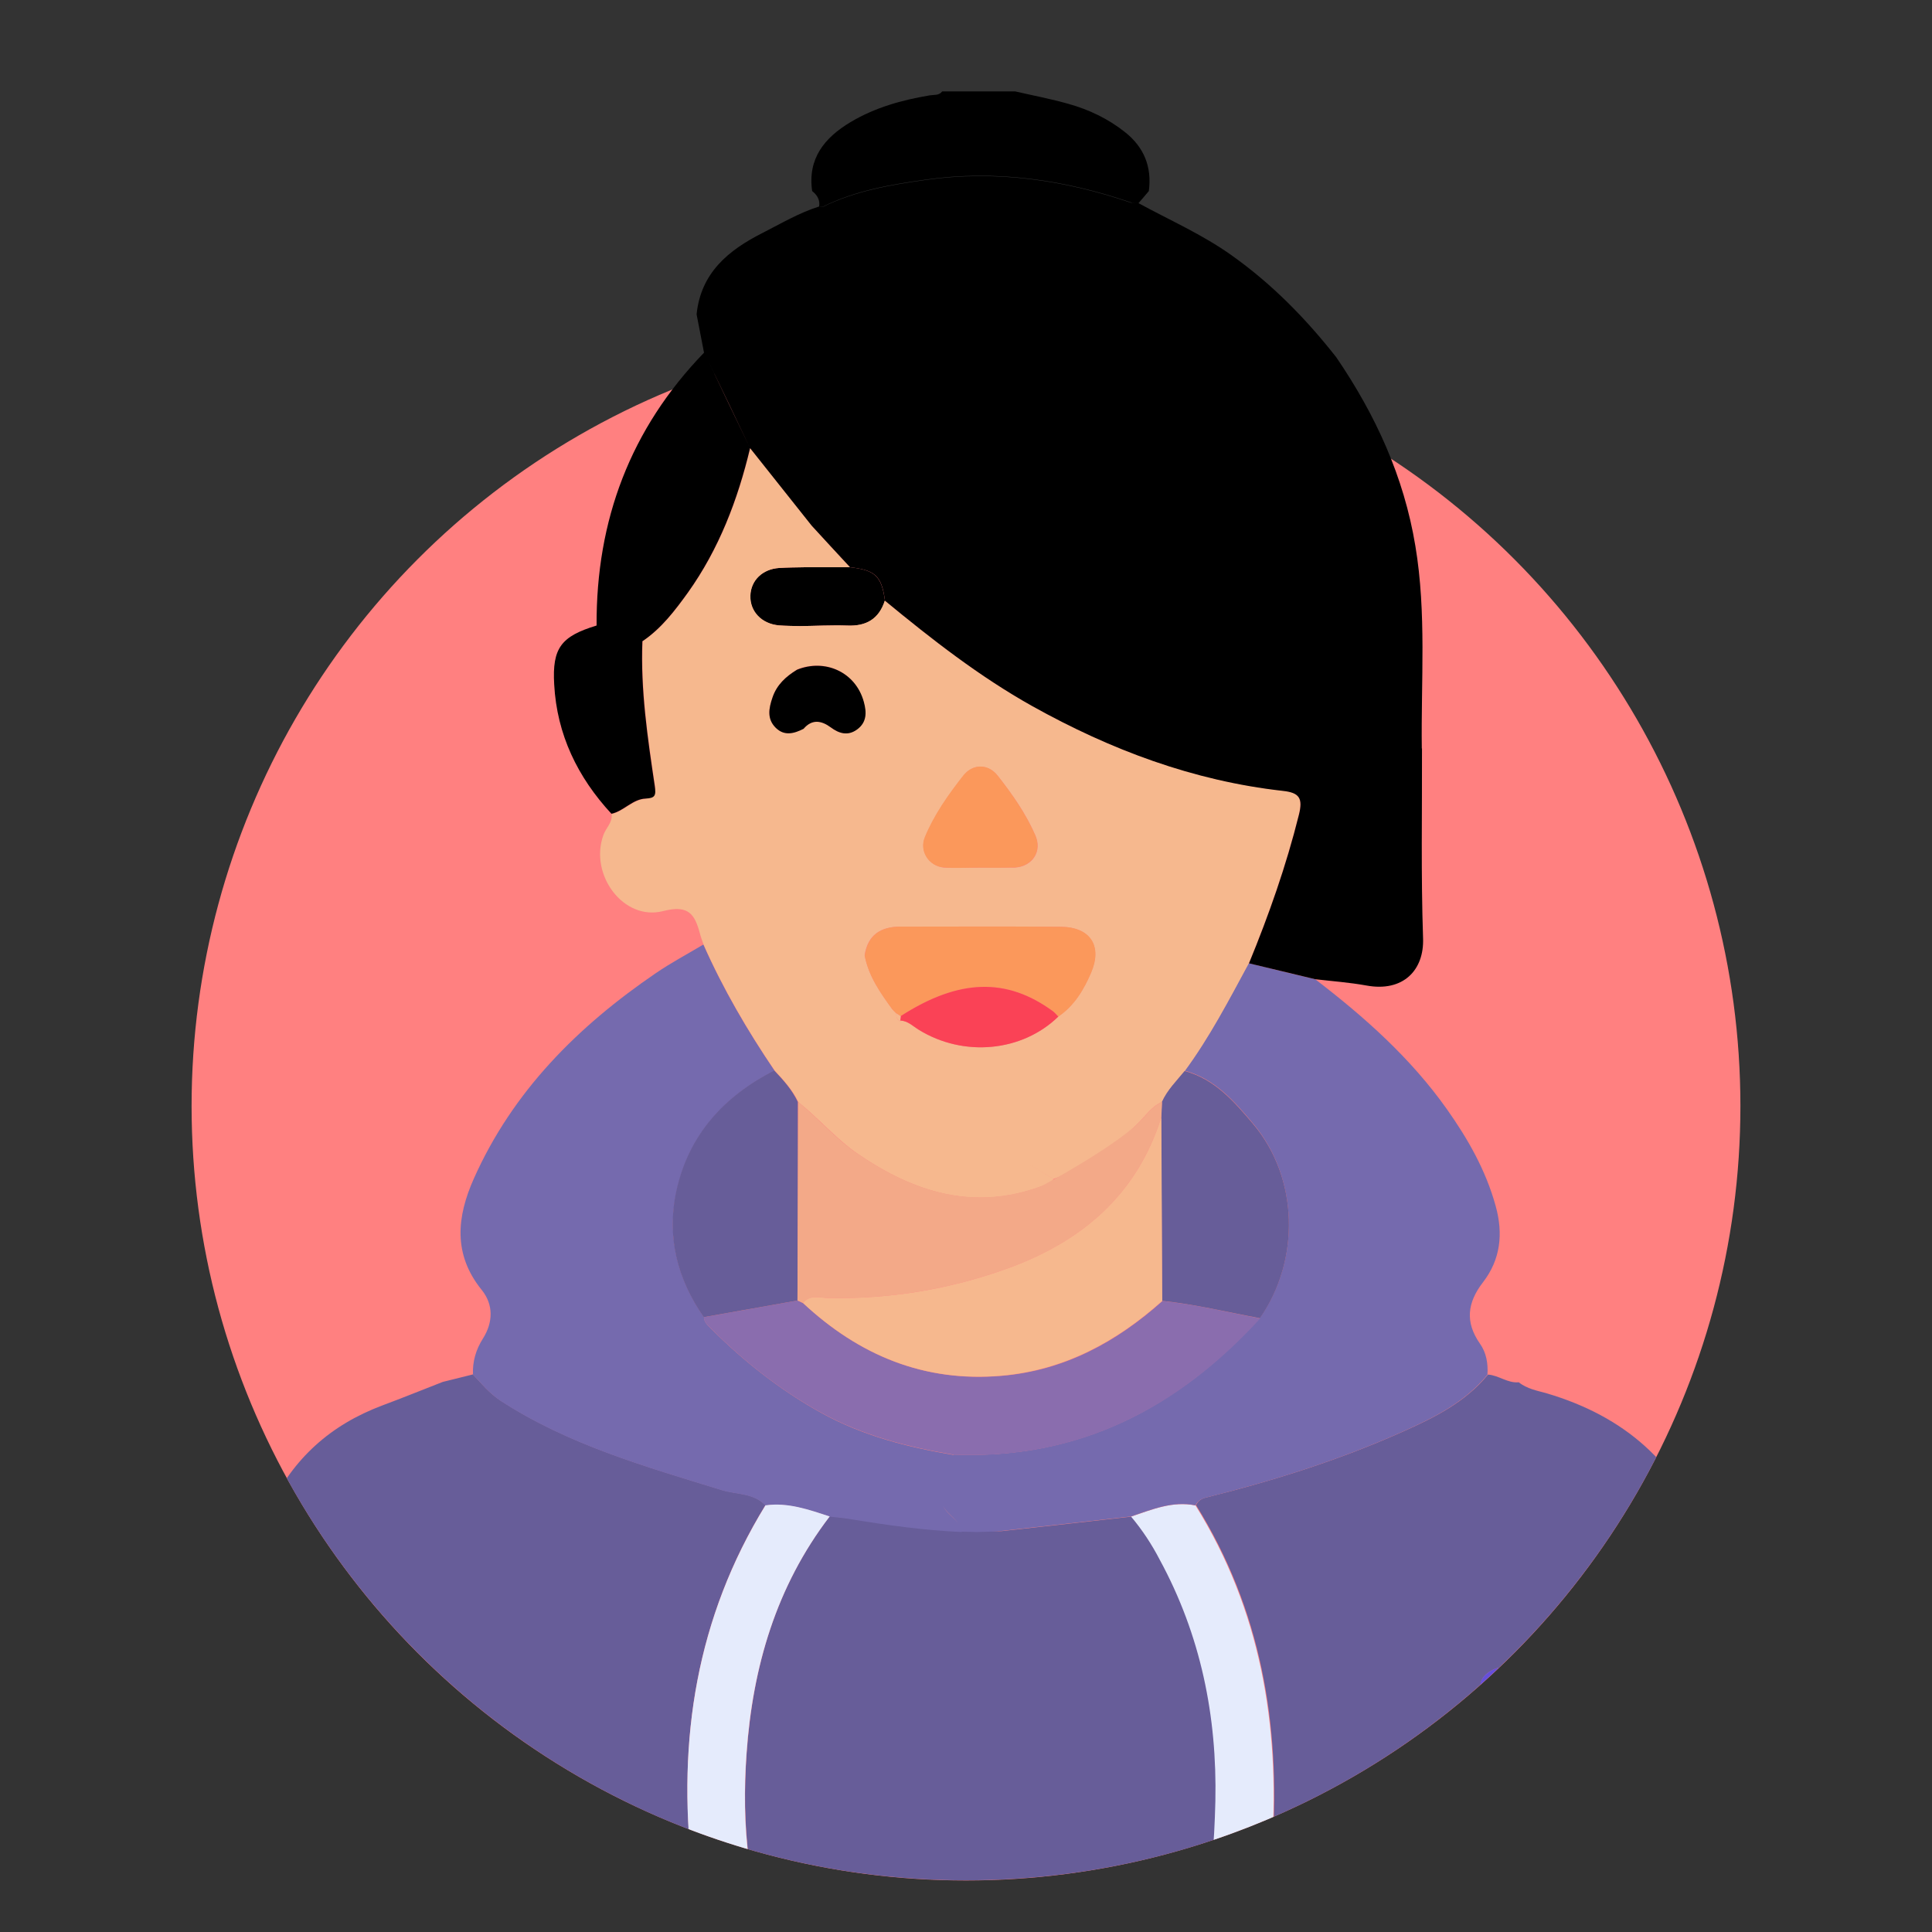
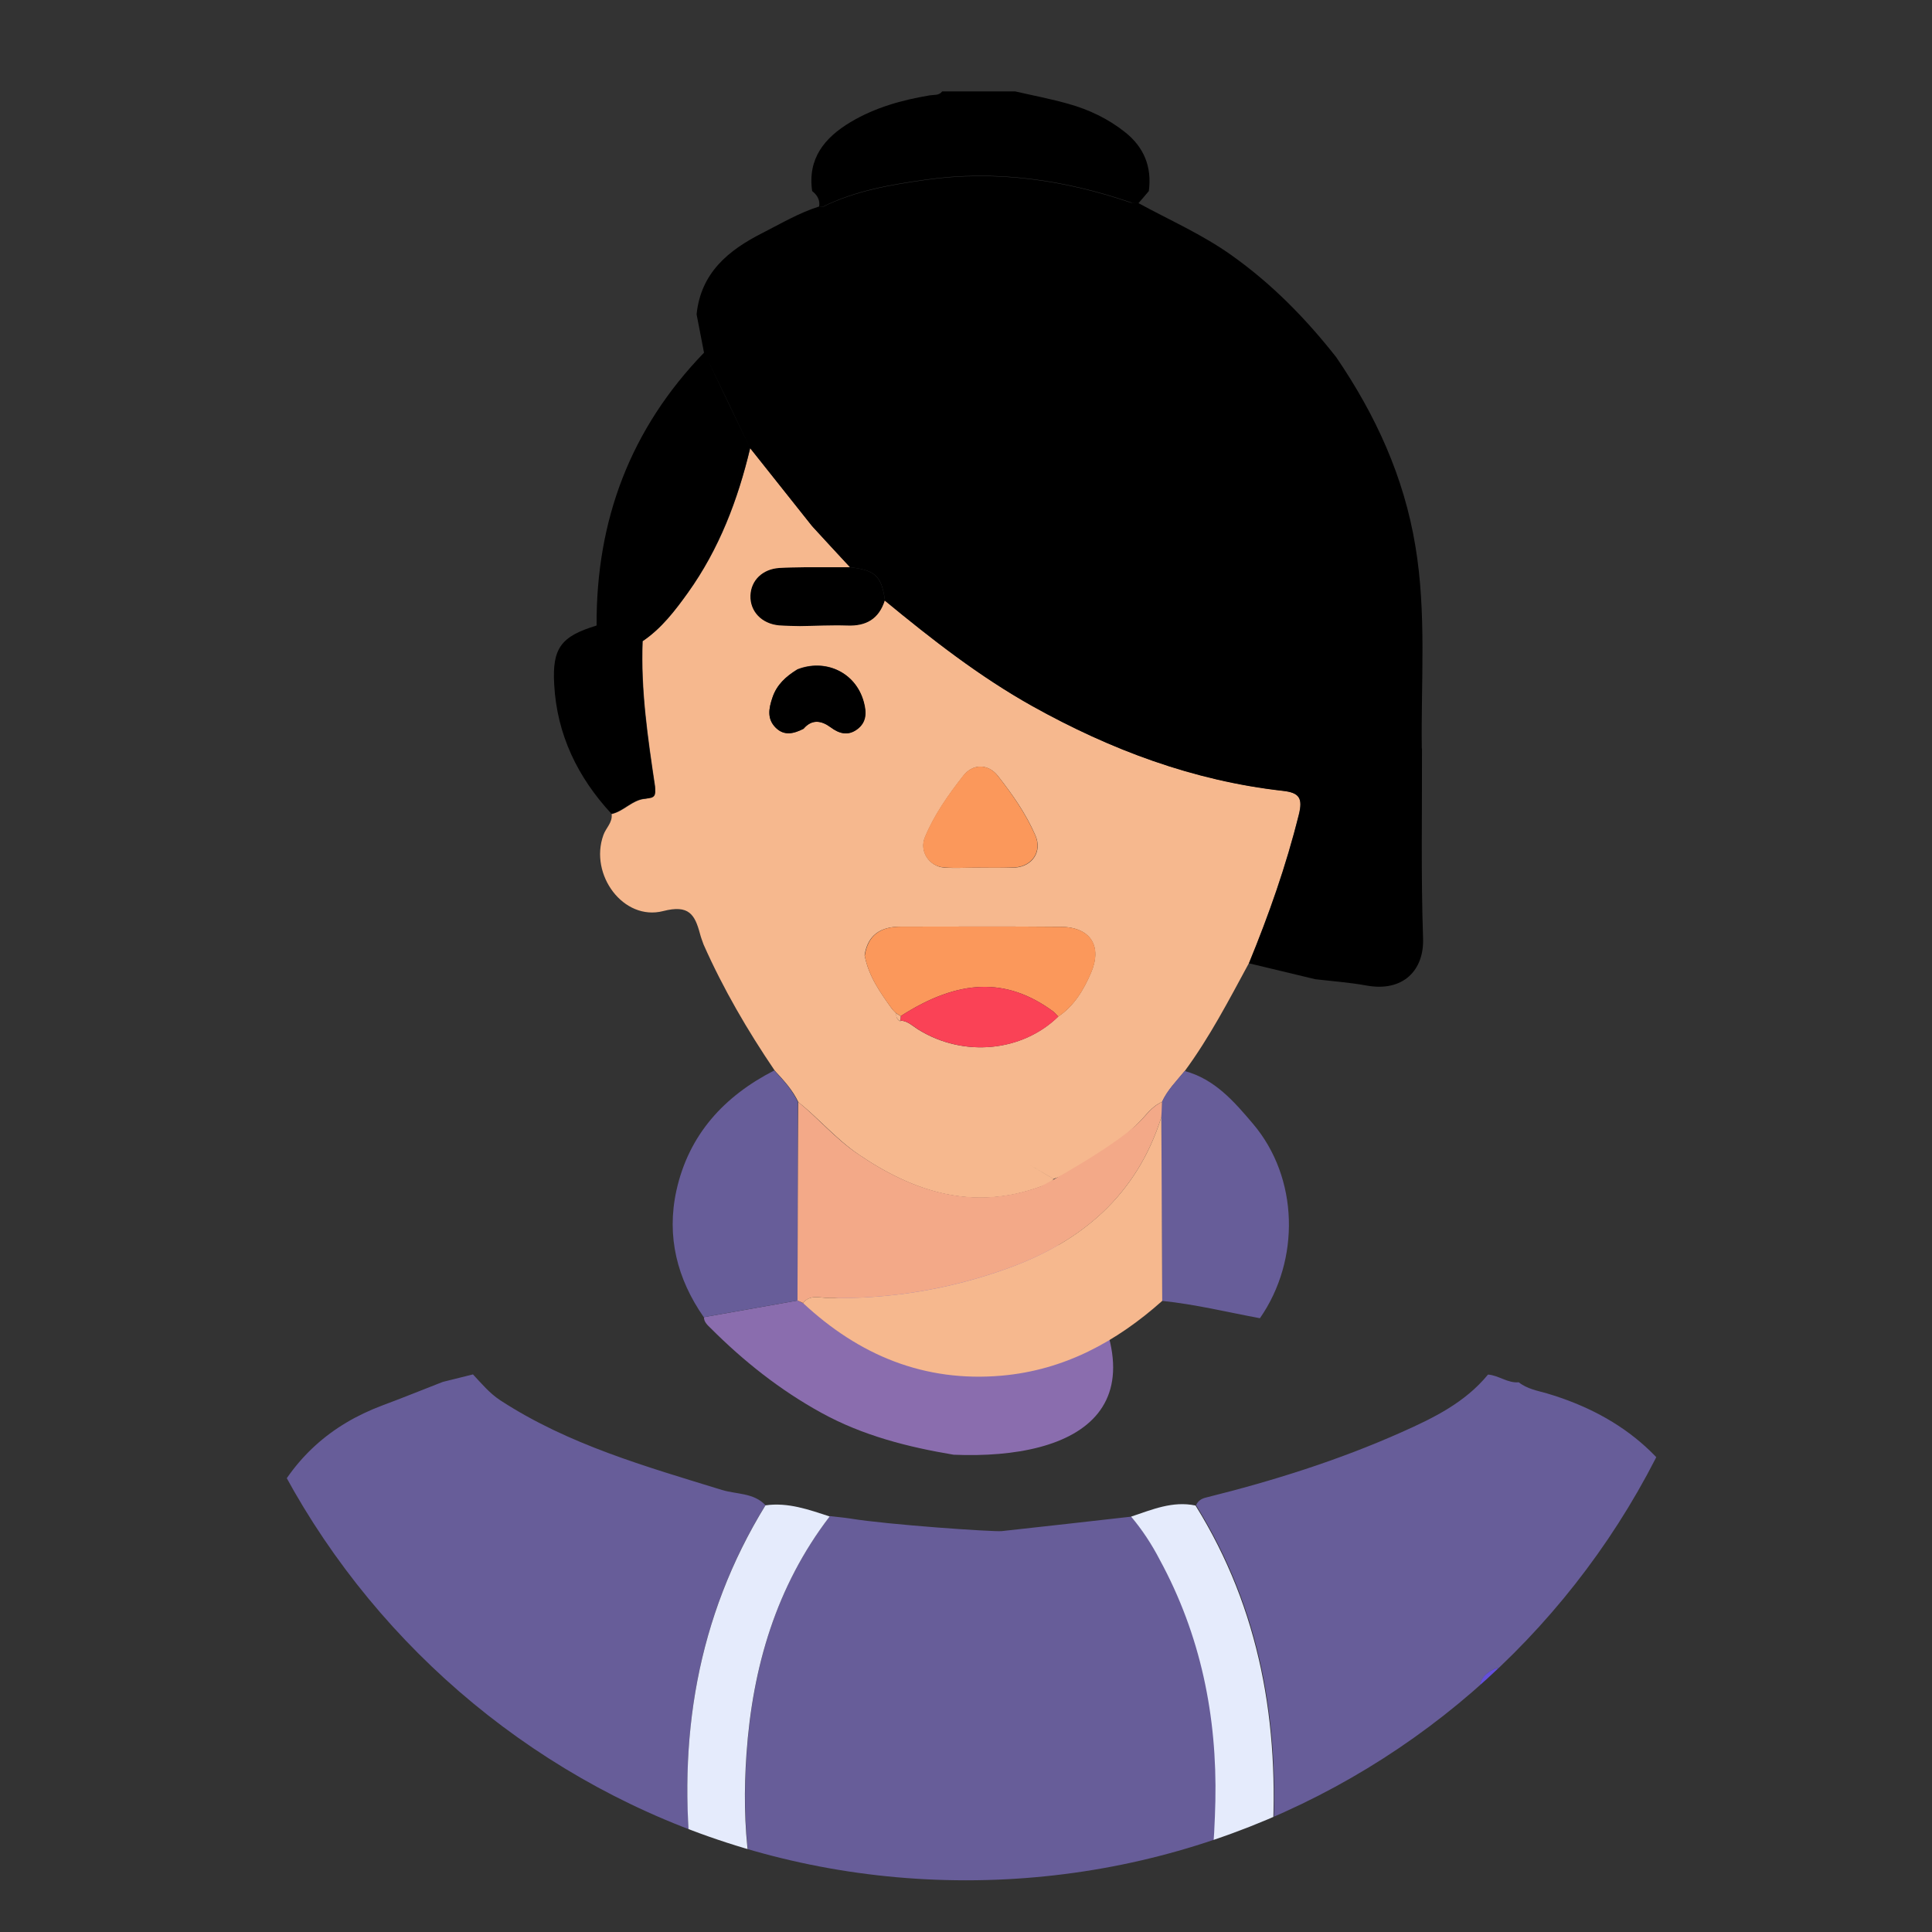
<svg xmlns="http://www.w3.org/2000/svg" xmlns:xlink="http://www.w3.org/1999/xlink" id="Layer_1" x="0px" y="0px" viewBox="0 0 1080 1080" style="enable-background:new 0 0 1080 1080;" xml:space="preserve">
  <rect x="0" y="0" width="1080" height="1080" fill="#333333" stroke="none" />
  <style type="text/css">	.st0{fill:#FF8080;}	.st1{clip-path:url(#SVGID_2_);}	.st2{fill:#675D99;}	.st3{fill:#6550DB;}	.st4{fill:#E5EBFC;}	.st5{fill:#756AAE;}	.st6{fill:#F6B88E;}	.st7{fill:#8A6DAE;}	.st8{fill:#F3A988;}	.st9{fill:#FB985B;}	.st10{fill:#FA4256;}</style>
  <g>
-     <circle class="st0" cx="540" cy="618.3" r="432.9" />
    <g>
      <g>
        <defs>
          <path id="SVGID_1_" d="M107.1,618.3c0-239.1,181.1-668.6,420.1-668.6s445.6,429.5,445.6,668.6S779.1,1051.1,540,1051.1     S107.1,857.3,107.1,618.3z" />
        </defs>
        <clipPath id="SVGID_2_">
          <use xlink:href="#SVGID_1_" style="overflow:visible;" />
        </clipPath>
        <g class="st1">
          <path class="st2" d="M953.8,860.9c-15.5-43.2-45.9-69.2-89.1-82c-5.3-1.5-11.1-2.5-15.7-6.2c-6.2,0.6-11.2-3.9-17.2-4.3     c-12.8,15.6-30.3,24.2-48.3,32.2c-35.2,15.7-71.8,27.2-109.2,36.5c-2.7,0.6-4.6,1.9-5.7,4.3c36.4,58.4,47.1,122.4,42.8,189.9     c-0.3,4.6-1.1,9.2-1.8,13.8c-1.5,10-8.2,16.1-17.1,15.4c-9.3-0.7-16.1-8.2-14.9-18.6c1.3-11.7,1.8-23.4,2.1-35.2     c1-47.6-8.2-92.9-31.1-135c-4.6-8.5-9.9-16.5-16.1-23.9c-24.2,2.7-48.3,5.5-72.5,8.1c-4.6,0.5-63.9-3.6-84.5-7     c-3.8-0.6-7.7-0.9-11.6-1.4c-30,39.2-43.1,84.3-46.5,132.6c-1.4,20-1.3,40,1.4,60c1.5,11.2-4.7,19.3-14.3,20.3     c-9.2,1-16.4-5.1-17.6-16c-8.3-72.1,2.5-140.3,41-203c-6.6-7-16.1-6-24.3-8.5c-42.8-13.2-85.8-25.3-123.9-50.1     c-6.1-4-10.5-9.4-15.3-14.5c-5.6,1.4-11.3,2.8-16.9,4.2c-11.3,4.4-22.6,9-33.9,13.2c-28.7,10.8-49.6,29.4-63,57.5     c-12.5,26.5-23.3,53.7-34.4,80.7c1.8,3,3.3,6.2,5.4,8.9c52.2,71.4,117.5,127.2,197.3,165.5c71.7,34.4,147.1,52.8,227,52     c0,0.1,0.1,0.1,0.1,0.2c108,0.4,206.8-29.7,296.5-89.9c-5.4-6.1-0.4-12.5,0.5-18.2c4.9-31.4-0.9-61-12.8-89.7     c-2.9-7.2-5.2-13.7,3.1-18.6c8.3-4.9,12.9,0.3,17.8,6.2c17.9,21.4,31.2,45.1,37.2,72.5c0.8,3.8,1,7.7,1.5,11.6     c34.7-29.3,65.1-62.6,90.4-100.4C971.3,903,961.3,882.4,953.8,860.9z" />
          <path class="st3" d="M842.4,1060.6c-5.4-6.1-0.4-12.5,0.5-18.2c5-31.4-0.9-60.9-12.8-89.7c-3-7.2-5.2-13.6,3.1-18.6     c8.3-4.9,12.9,0.3,17.8,6.2c17.9,21.4,31.2,45.1,37.2,72.5c0.8,3.8,1,7.7,1.5,11.6C875.2,1038,859.3,1049.9,842.4,1060.6z" />
          <path class="st4" d="M632.3,847.8c11.7-3.9,23.2-8.9,36-6.2c36.3,58.3,47.1,122.4,42.8,189.9c-0.3,4.6-1.1,9.2-1.8,13.8     c-1.4,10-8.2,16.1-17.1,15.4c-9.3-0.7-16-8.3-14.9-18.6c1.3-11.7,1.8-23.5,2.1-35.2c1-47.6-8.2-92.9-31.1-135     C643.8,863.2,638.5,855.2,632.3,847.8z" />
-           <path class="st5" d="M829,716.8c9.8-12.7,11.4-27.1,7.1-42.6c-5.5-20-15.5-37.5-27.3-54.2c-20.2-28.5-46-51.5-73.6-72.6     c-12.3-2.9-24.7-5.9-37.2-9c-11.1,20.5-21.8,41.2-35.8,60.1c16.9,4.5,27.9,17.2,38.3,29.6c25.4,30.2,26.5,76.1,3.8,108.6     c-45.9,50.5-101.5,79.2-171.2,76.4c0,0.1-0.1,0.1-0.1,0.2c-25.6-4.3-50.7-10.7-73.7-23.4c-23-12.7-43.4-28.8-61.9-47.3     c-1.7-1.8-3.8-3.4-3.8-6.2c-14.9-21.5-21-45.1-15.3-70.7c6.9-31.3,26.6-52.8,54.7-67.2c-15.2-22.4-28.8-45.7-39.8-70.5     c-8.9,5.3-18.1,10.2-26.6,16c-43.5,29.7-79.9,65.9-101.7,114.8c-9.5,21.3-11.8,42.3,4.4,62.3c6.7,8.3,6.3,18.2,0.7,27.1     c-4,6.3-5.9,12.9-5.6,20.2c4.8,5.1,9.2,10.5,15.3,14.6c38.1,24.8,81.2,36.9,123.9,50.1c8.2,2.5,17.7,1.5,24.3,8.5     c12.6-1.7,24.2,2.4,35.9,6.2c3.9,0.4,7.8,0.8,11.6,1.4c20.6,3.4,41.3,6.3,62.2,7.2c0-0.1,0-0.1,0-0.2c2.8,0.1,5.7,0.1,8.4,0.2     c4.6-0.2,9.2-0.1,13.8-0.6c24.2-2.6,48.3-5.4,72.5-8.1c11.7-3.9,23.2-8.8,36-6.2c1.2-2.4,3-3.6,5.7-4.3     c37.3-9.3,74-20.8,109.2-36.5c18-8,35.5-16.6,48.3-32.2c0.4-6.3-0.6-12.3-4.2-17.4C818.9,739.1,820.2,728.2,829,716.8z      M527.2,841.9c2.1,4,6.3,6.3,8.6,9.9C533.5,848.3,529.2,846,527.2,841.9z" />
          <path class="st4" d="M427.9,841.5c12.6-1.8,24.2,2.4,35.9,6.2c-29.9,39.1-43.1,84.2-46.5,132.6c-1.4,19.9-1.3,40,1.4,60     c1.5,11.1-4.7,19.2-14.3,20.3c-9.2,1-16.4-5-17.6-16C378.6,972.5,389.4,904.2,427.9,841.5z" />
          <path d="M447.2,350c-3.9-0.1-7.9-0.1-11.8-0.4c-9.8-0.8-16.4-7.8-16-16.7c0.3-8.5,6.8-14.8,16.1-15.4c4.6-0.3,9.3-0.3,13.9-0.4     c8.6,0,17.2,0,25.8,0c14.1,1.6,17.6,5,19.5,18.7c-3.2,10.3-10.4,14.4-21,13.9C464.9,349.4,456,349.9,447.2,350z" />
          <path class="st6" d="M717,442c-50-5.7-96.2-22.9-139.9-47.3c-29.7-16.6-56.3-37.4-82.5-59c-3.3,10.3-10.4,14.4-21,14     c-8.8-0.3-17.6,0.2-26.4,0.3c-3.9-0.1-7.8-0.1-11.7-0.4c-9.7-0.9-16.3-7.8-16-16.7c0.3-8.5,6.8-14.8,16.1-15.4     c4.6-0.3,9.2-0.3,13.8-0.4c0,0,0,0,0,0c0,0,0,0,0,0c8.6,0,17.2,0,25.8,0c-6.9-7.5-13.8-14.8-20.6-22.3     c-11.7-14.8-23.5-29.5-35.2-44.3c-6.9,29-17.3,56.4-34.8,80.8c-7.2,10.1-14.8,20-25.3,27.1c-1.1,27.3,2.9,54.2,6.9,81     c0.5,3.7-2.1,6.8-5.8,7.2c-7,0.7-11.7,7-18.5,8.5c0.6,4.7-3.2,7.7-4.6,11.7c-8,22.1,11.2,48.2,33.4,42.5     c14.4-3.7,17.7,1.9,20.6,12.7c0.5,2,1.3,4,2,6c11,24.8,24.6,48.1,39.8,70.5c5,5.4,10,10.8,13.2,17.6c11.5,9.2,21.1,20.6,33.3,29     c31.3,21.4,64.6,32,102.2,18.2c2.6-1,5.4-1.8,7.2-4.2c-19-11.3-19-11.3-0.1-0.1c18.5-6.2,33.5-17.7,47.3-31.1     c4.3-4.2,7.6-9.5,13.4-11.9c3-6.6,8.2-11.7,12.7-17.3c13.9-18.9,24.7-39.7,35.8-60.2c11.1-27,20.8-54.5,27.9-83.1     C728.3,446.2,726.4,443.1,717,442z M517.1,468c5.2-12.5,13.1-23.7,21.4-34.3c5.3-6.9,13.9-6.8,19.3,0     c8.1,10.3,15.7,21.1,21,33.3c3.9,9-1.6,17.3-11.4,18c-0.4,0-0.7,0-1.1,0c-6.5,0-12.9,0-19.3,0s-12.8,0.4-19.2,0     C519.4,484.3,513.8,475.8,517.1,468z M478.9,407.7c-5.2,3.8-10,2.3-14.7-1.2c-5.2-3.8-10.4-4.5-15.1,0.9c0,0,0,0,0,0     c-5.4,2.7-10.7,4.1-15.5-0.7c-5-5-3.8-10.8-1.8-16.8c2.4-7.2,7.6-11.8,13.7-15.6c0,0,0,0,0-0.1c15.5-6.2,32.6,1.2,37.2,18.1     C484.3,398.1,484.4,403.7,478.9,407.7z M609.8,543.9c-4.1,9.5-9.4,18.4-18.3,24.4c-20.2,19.7-52.9,22.8-77.9,7.4     c-3.3-2-6.1-5-10.3-5.2c0,0.1,0,0.1,0.1,0.2l-0.1,0.2c-2-0.9-2.3-2.5-2.3-4.4l0.1,0.1c-0.8-0.8-1.5-1.6-2.3-2.4     c-6.6-9.2-13.2-18.4-15.4-29.9c0-0.1,0-0.1-0.1-0.2c1.7-11.5,9-16.1,20.1-16.1c29.9,0,59.8-0.2,89.7,0.1     C609.6,518.3,616.3,528.9,609.8,543.9z" />
-           <path class="st7" d="M533.1,813.2c-25.7-4.3-50.8-10.7-73.9-23.4s-43.4-28.8-61.9-47.3c-1.7-1.7-3.8-3.4-3.8-6.2     c17.5-3.1,34.9-6.2,52.4-9.3c1,0.5,2,1,3.1,1.5c31.3,29.2,67.8,44.4,111.1,40.6c34.9-3,64-18.8,89.7-41.8     c18.5,1.8,36.5,6.3,54.7,9.7C658.4,787.4,602.8,816.1,533.1,813.2z" />
+           <path class="st7" d="M533.1,813.2c-25.7-4.3-50.8-10.7-73.9-23.4s-43.4-28.8-61.9-47.3c-1.7-1.7-3.8-3.4-3.8-6.2     c17.5-3.1,34.9-6.2,52.4-9.3c1,0.5,2,1,3.1,1.5c34.9-3,64-18.8,89.7-41.8     c18.5,1.8,36.5,6.3,54.7,9.7C658.4,787.4,602.8,816.1,533.1,813.2z" />
          <path class="st2" d="M704.3,736.9c-18.2-3.4-36.2-7.8-54.7-9.7c-0.2-34.2-0.3-68.4-0.5-102.7c0.1-2.8,0.3-5.7,0.4-8.5     c3-6.7,8.2-11.8,12.7-17.3c16.9,4.5,27.8,17.2,38.3,29.6C726,658.4,727,704.3,704.3,736.9z" />
          <path d="M795.5,524.4c-1.2-35.3-0.5-70.7-0.6-106c0,0-0.1,0-0.1,0c-0.5-37.8,2.7-75.6-3.6-113.2c-6.4-38.8-22.3-73.4-44.3-105.6     c-17-21.6-36-41-58.6-57c-16.3-11.6-34.4-19.5-51.8-29c0,0-0.1,0-0.1,0c1.9-2.2,3.9-4.5,5.8-6.8c1.8-13.5-2.7-24.6-13.4-33     c-9.3-7.4-20-12.5-31.4-15.7c-9.8-2.8-19.9-4.7-29.9-7c-13.6,0-27.2,0-40.8,0c-1.8,2.4-4.5,1.8-6.9,2.2     c-15.6,2.6-30.7,6.8-44.4,15c-14.5,8.7-24,20.3-21.4,38.5c2.8,2.2,4.5,5,3.9,8.6c0,0,0.1,0,0.1,0c-11.2,3.5-21.3,9.5-31.7,14.8     c-19.2,9.7-34.5,22.3-36.9,45.5c1.4,7.1,2.7,14.1,4.1,21.2c0,0.1,0.1,0.1,0.1,0.2c-41.2,42.6-60.4,93.7-60.1,152.6     c0,0-0.1,0-0.1,0c-19.6,6-24.8,12.4-23.6,32.9c1.5,28,13.1,51.9,32,72.3c6.9-1.5,11.8-8.2,19.1-8.5c5.4-0.2,5.9-1.8,5.1-7.1     c-4-26.8-8-53.7-6.9-81c0,0,0.1,0.1,0.1,0.1c10.5-7.1,18-17,25.3-27.1c17.4-24.4,27.9-51.9,34.8-80.8c-8-16.6-16-33.2-23.9-49.8     c8,16.6,16,33.1,23.9,49.8c11.5,14.4,22.9,28.9,34.4,43.3c7.1,7.8,14.3,15.5,21.5,23.3c14.2,1.6,17.7,5,19.5,18.7     c26.1,21.5,52.8,42.4,82.5,59c43.8,24.4,89.9,41.7,139.9,47.3c9.4,1,11.3,4.2,9,13.4c-7.1,28.5-16.8,56-27.9,83     c12.4,3,24.7,5.9,37.1,8.9c9.5,1.1,19.1,1.8,28.5,3.5C784.3,554.7,796.2,542.4,795.5,524.4z M632.1,113.3     c-37.3-12.7-75.4-18.3-114.7-12.7c-19.7,2.8-39.2,6.1-57.3,15c0,0,0,0,0,0c-0.7,0-1.4,0-2-0.2c0.6,0.1,1.3,0.1,1.9,0.1     c18.1-9,37.7-12.3,57.4-15.1c39.3-5.6,77.4,0,114.7,12.7c1.1,0.4,2.3,0.4,3.5,0.5C634.4,113.5,633.2,113.5,632.1,113.3z" />
          <path class="st2" d="M445.8,727c-17.5,3.1-34.9,6.2-52.4,9.3c-14.9-21.4-20.9-45.1-15.3-70.7c6.9-31.3,26.6-52.8,54.7-67.2     c5.1,5.4,10,10.8,13.2,17.6C446.1,653,446,690,445.8,727z" />
          <path class="st8" d="M445.8,727c0.1-37,0.2-74,0.4-111c11.4,9.3,21,20.7,33.3,29c31.3,21.4,64.6,31.9,102.2,18.2     c2.7-1,40.7-22,54.5-35.3c4.3-4.1,7.6-9.4,13.4-11.9c-0.1,2.8-0.3,5.7-0.4,8.5c-13.7,43.5-44.6,69.8-86.1,84.6     c-32.3,11.6-65.8,17.2-100.2,16.5c-4.7-0.1-10.1-2.1-14,2.8C447.9,727.9,446.9,727.4,445.8,727z" />
          <path class="st9" d="M498.8,564.2c-6.7-9.2-13.2-18.4-15.4-29.9c1.7-11.6,8.9-16.3,20.1-16.3c29.9,0,59.8-0.2,89.7,0.1     c16.5,0.2,23.2,10.8,16.7,25.8c-4.1,9.5-9.4,18.4-18.3,24.4c-1-1-1.9-2.2-3-3c-25.9-19-52.6-18.2-85.1,2.7     c-0.8-0.5-1.7-1.1-2.5-1.6l0.1,0.1C500.3,565.8,499.5,565,498.8,564.2z" />
          <path class="st9" d="M547,485c-6.4,0-12.9,0.4-19.3-0.1c-8.5-0.6-14-9.1-10.7-17c5.2-12.6,13.1-23.7,21.4-34.3     c5.4-6.8,14-6.8,19.3,0c8.1,10.3,15.7,21.2,21,33.3c3.9,9-1.6,17.3-11.4,18c-0.4,0-0.7,0-1.1,0C559.9,485.1,553.5,485.1,547,485     L547,485z" />
          <path class="st10" d="M503.5,568c32.5-20.9,59.2-21.7,85.1-2.7c1.1,0.8,2,2,3,3c-20.2,19.7-52.9,22.8-77.9,7.4     c-3.3-2-6.1-5-10.3-5.2l-0.1,0.3C503.3,569.9,503.4,569,503.5,568z" />
          <path d="M449.2,407.4c-5.3,2.7-10.8,4.2-15.6-0.6c-5-5-3.8-10.9-1.8-16.8c2.4-7.2,7.5-11.8,13.7-15.6c15.5-6.3,32.8,1.1,37.4,18     c1.6,5.8,1.7,11.4-3.8,15.4c-5.1,3.7-10,2.3-14.7-1.2C459.1,402.7,453.9,401.9,449.2,407.4z" />
          <path class="st6" d="M503.5,568c-0.1,0.9-0.2,1.9-0.3,2.8c-1.9-0.9-2.3-2.5-2.3-4.4C501.8,567,502.6,567.5,503.5,568z" />
          <path class="st6" d="M498.8,564.2c0.8,0.8,1.5,1.6,2.3,2.4C500.3,565.8,499.5,565,498.8,564.2z" />
          <path class="st6" d="M448.9,728.4c3.8-4.9,9.3-2.9,14-2.8c34.5,0.7,68-4.9,100.2-16.5c41.5-14.9,72.4-41.1,86.1-84.6     c0.2,34.2,0.3,68.4,0.5,102.7C624,750.1,594.9,765.9,560,769C516.7,772.8,480.2,757.6,448.9,728.4z" />
        </g>
      </g>
    </g>
  </g>
</svg>